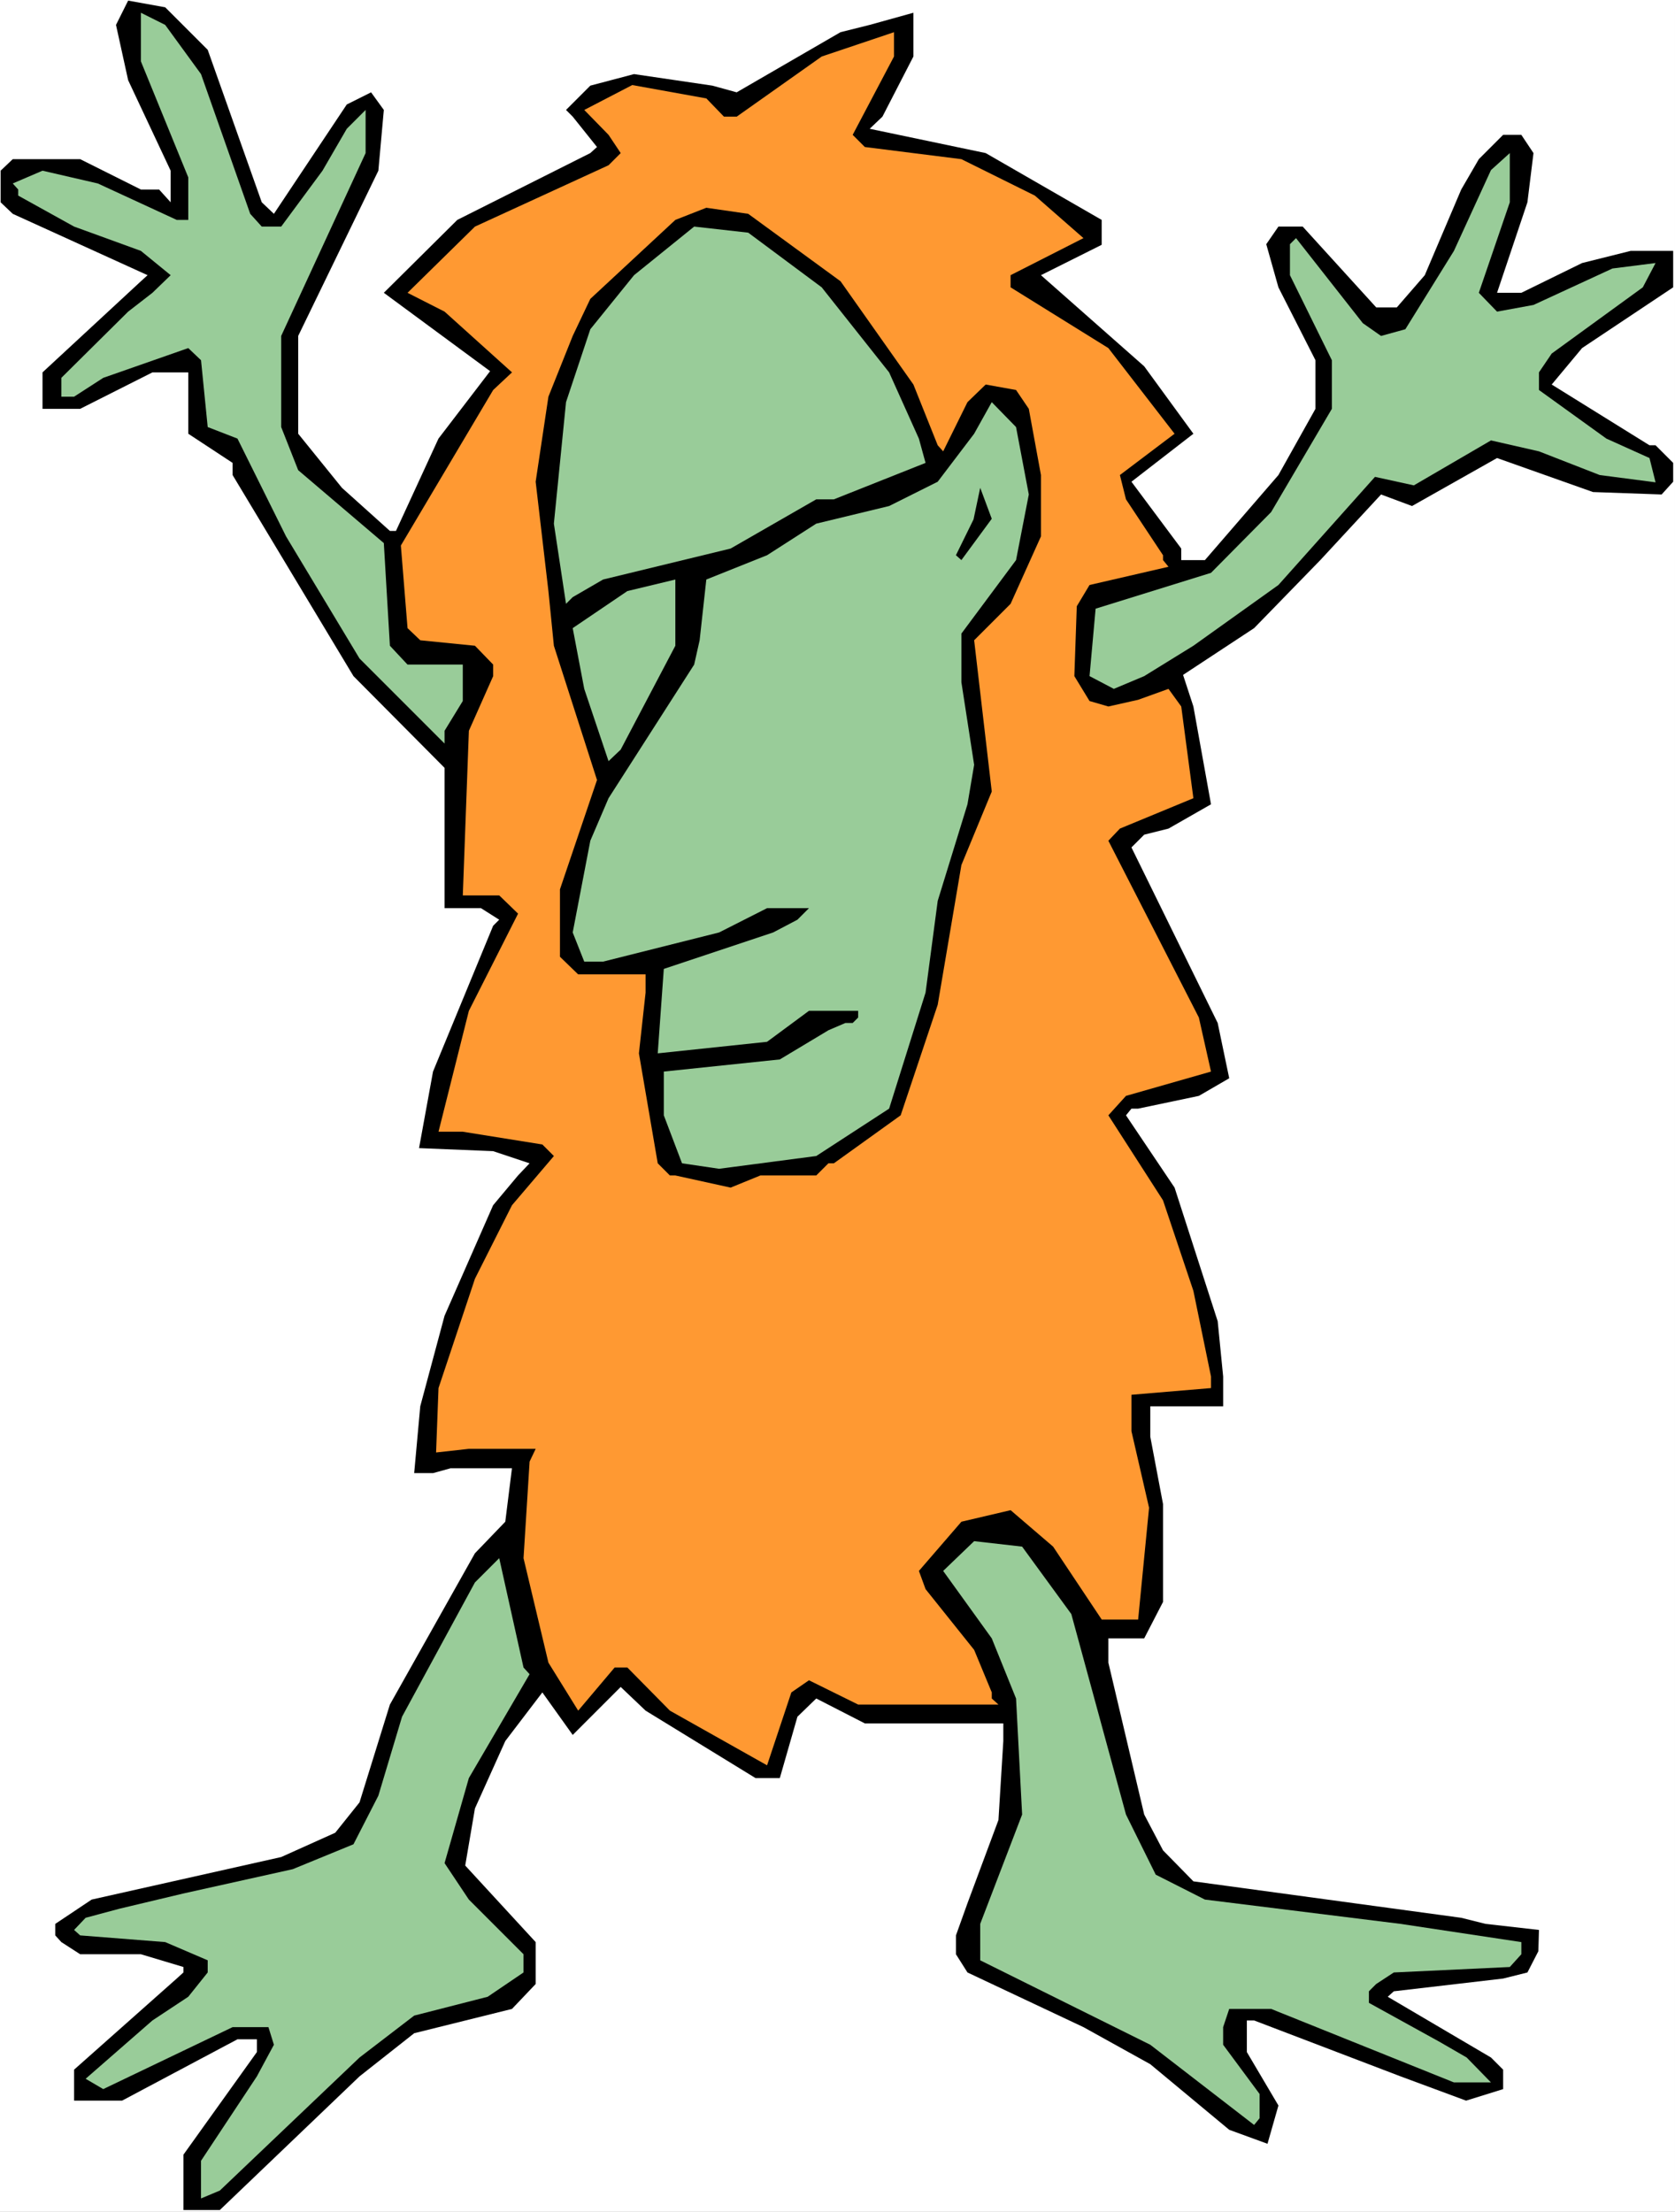
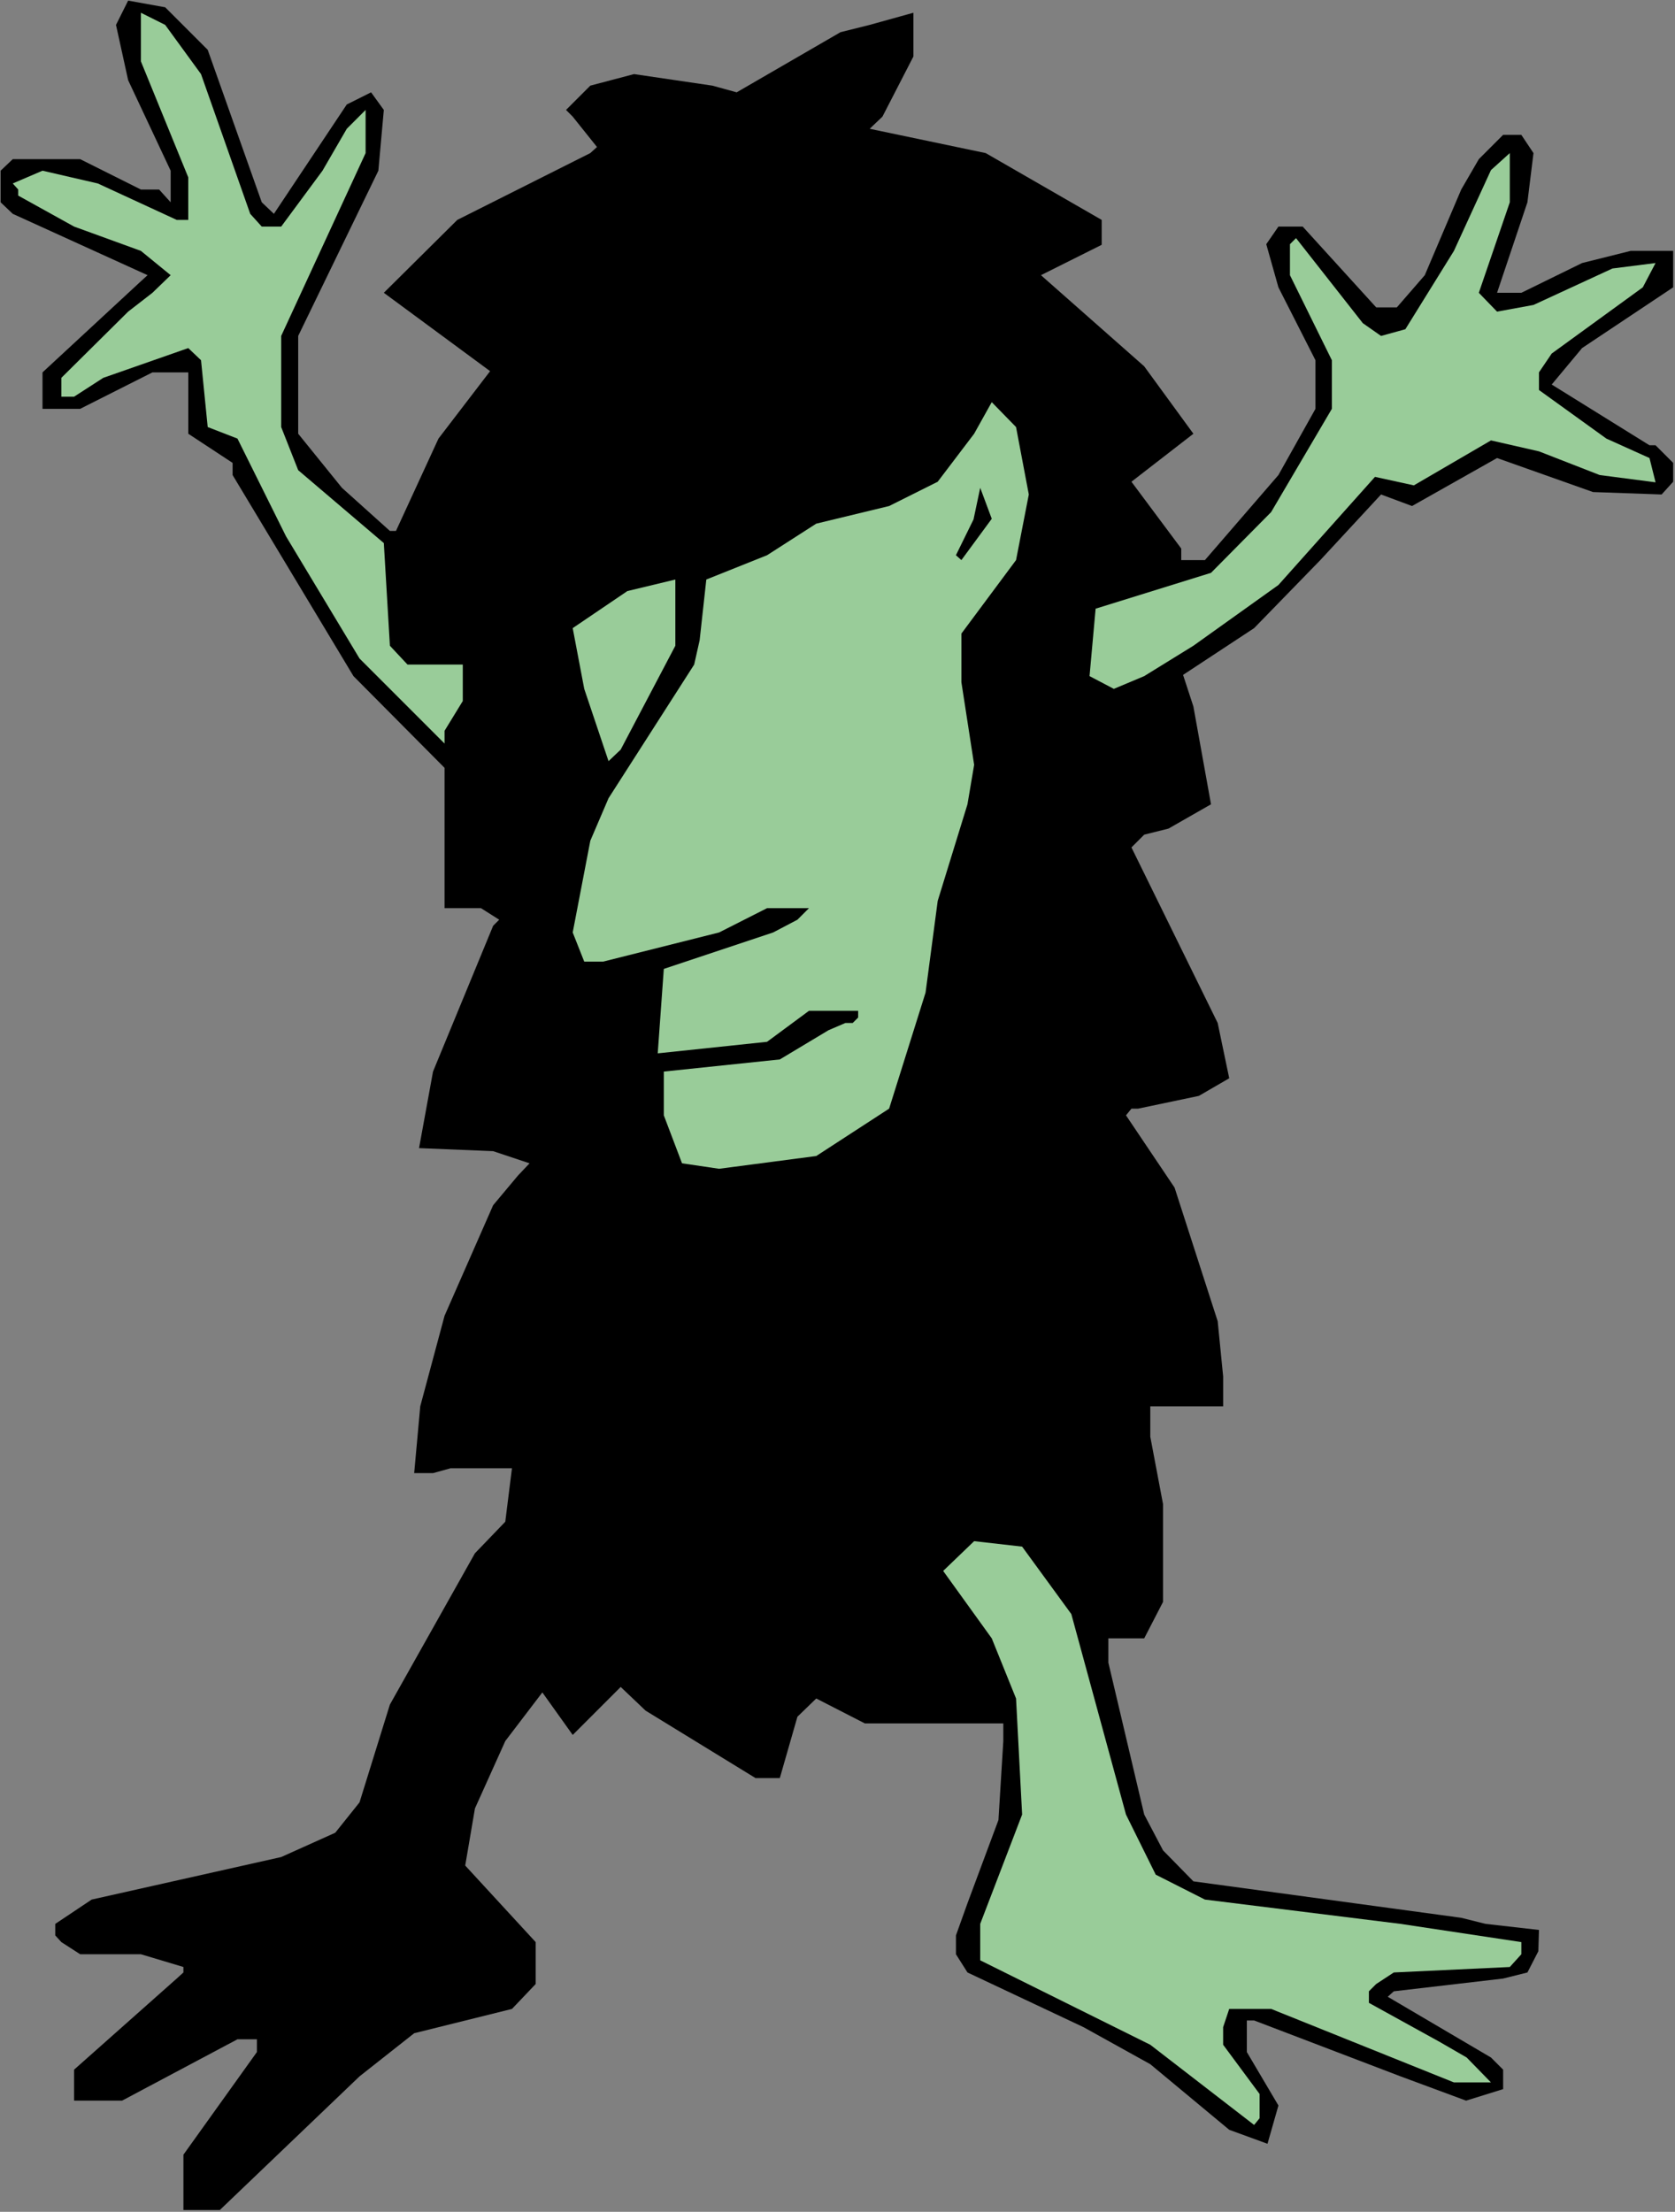
<svg xmlns="http://www.w3.org/2000/svg" xmlns:ns1="http://sodipodi.sourceforge.net/DTD/sodipodi-0.dtd" xmlns:ns2="http://www.inkscape.org/namespaces/inkscape" version="1.0" width="117.905mm" height="155.668mm" id="svg12" ns1:docname="Troll 12.wmf">
  <rect width="100%" height="100%" fill="#808080" stroke="none" />
  <ns1:namedview id="namedview12" pagecolor="#ffffff" bordercolor="#000000" borderopacity="0.25" ns2:showpageshadow="2" ns2:pageopacity="0.0" ns2:pagecheckerboard="0" ns2:deskcolor="#d1d1d1" ns2:document-units="mm" />
  <defs id="defs1">
    <pattern id="WMFhbasepattern" patternUnits="userSpaceOnUse" width="6" height="6" x="0" y="0" />
  </defs>
-   <path style="fill:#ffffff;fill-opacity:1;fill-rule:evenodd;stroke:none" d="M 0,588.353 H 445.624 V 0 H 0 Z" id="path1" />
  <path style="fill:#000000;fill-opacity:1;fill-rule:evenodd;stroke:none" d="m 55.259,13.25 14.38,40.559 3.232,3.07 19.389,-29.086 6.463,-3.232 3.393,4.686 -1.454,16.159 -21.328,43.953 v 26.016 l 11.633,14.382 12.764,11.473 h 1.616 l 11.31,-24.562 13.734,-17.937 -28.276,-20.845 19.551,-19.391 35.385,-17.775 1.777,-1.616 -6.463,-8.08 -1.777,-1.778 6.463,-6.464 11.633,-3.07 20.843,3.07 6.463,1.778 27.629,-15.998 7.756,-1.939 11.633,-3.232 V 15.028 l -8.24,15.998 -3.393,3.232 30.861,6.464 30.861,17.775 v 6.625 l -16.157,8.08 27.468,24.239 13.088,17.937 -16.481,12.766 13.249,17.775 v 3.07 h 6.301 l 19.551,-22.623 9.856,-17.613 V 95.824 l -9.856,-19.391 -3.232,-11.473 3.232,-4.686 h 6.463 l 19.551,21.492 h 5.494 l 7.432,-8.564 9.694,-22.784 4.686,-8.08 6.463,-6.464 h 4.847 l 3.231,4.848 -1.616,13.089 -8.079,24.077 h 6.463 l 16.157,-7.918 12.926,-3.232 h 11.31 v 9.695 l -24.236,16.159 -8.079,9.695 26.014,16.159 h 1.616 l 4.686,4.686 v 5.009 l -3.07,3.393 -18.258,-0.646 -25.529,-9.049 -22.62,12.766 -8.24,-3.07 -16.157,17.452 -17.612,18.098 -18.904,12.443 2.747,8.403 4.686,26.016 -11.31,6.464 -6.463,1.616 -3.393,3.393 22.944,46.7 3.07,14.705 -8.079,4.686 -16.157,3.393 h -1.777 l -1.454,1.778 12.926,19.229 11.472,35.55 1.454,14.705 v 7.918 h -19.389 v 8.08 l 3.393,17.937 v 26.016 l -5.009,9.695 h -9.533 v 6.464 l 9.533,40.398 5.009,9.534 8.079,8.241 71.255,9.695 6.463,1.616 14.219,1.616 -0.162,5.656 -2.908,5.656 -6.463,1.616 -29.084,3.393 -1.616,1.454 27.468,16.159 3.232,3.232 v 5.171 l -9.856,3.07 -17.45,-6.464 -38.94,-14.866 h -1.939 v 8.403 l 8.402,14.22 -2.908,10.18 -10.179,-3.717 -21.005,-17.452 -17.773,-9.857 -30.861,-14.543 -3.07,-4.848 v -5.009 l 3.07,-8.564 8.24,-22.138 1.293,-21.007 V 458.434 h -36.839 l -12.926,-6.625 -5.009,4.848 -4.686,16.321 h -6.463 l -29.245,-17.937 -6.625,-6.302 -12.764,12.766 -8.079,-11.311 -9.856,12.927 -8.079,17.937 -2.585,15.19 18.743,20.36 v 11.15 l -6.301,6.625 -26.014,6.464 -14.542,11.473 -37.162,35.55 H 48.796 V 573.164 l 19.551,-27.309 v -3.393 H 63.176 L 32.477,558.782 H 19.712 v -8.241 l 27.306,-24.239 1.777,-1.616 v -1.454 L 37.485,519.839 H 21.328 l -5.009,-3.232 -1.616,-1.778 v -3.07 l 9.694,-6.464 50.411,-11.311 14.38,-6.464 6.463,-8.08 8.079,-26.016 22.62,-40.236 8.079,-8.403 1.777,-14.22 h -16.319 l -4.686,1.293 h -5.009 l 1.616,-17.775 6.463,-24.077 12.926,-29.41 6.625,-7.918 3.07,-3.232 -9.694,-3.232 -19.712,-0.808 3.716,-20.36 15.996,-38.782 1.616,-1.616 -4.847,-3.07 h -9.694 V 204.251 L 94.037,179.851 61.883,126.364 v -3.232 L 50.088,115.376 V 99.055 H 40.555 L 21.328,108.751 H 11.31 V 99.055 L 37.485,74.817 39.263,73.201 3.393,56.88 0.162,53.81 V 45.407 L 3.393,42.337 H 21.328 l 16.157,8.08 h 4.847 l 3.07,3.393 V 45.407 L 34.092,21.33 30.861,6.625 34.092,0.162 43.948,1.939 Z" id="path2" />
  <path style="fill:#99cc99;fill-opacity:1;fill-rule:evenodd;stroke:none" d="m 53.481,19.714 13.088,37.166 3.07,3.393 h 5.17 l 10.987,-14.866 6.463,-11.15 5.009,-5.009 v 11.473 L 74.809,89.36 v 24.239 l 4.524,11.473 22.782,19.391 1.616,27.309 4.686,5.009 h 14.703 v 9.695 l -4.847,7.918 v 3.393 L 95.652,175.165 76.102,142.685 63.176,116.669 55.259,113.599 53.481,95.824 50.088,92.592 27.468,100.51 19.712,105.519 h -3.393 v -5.009 L 34.092,82.896 40.555,77.887 45.403,73.201 37.485,66.737 19.712,60.273 4.847,52.032 V 50.416 L 3.393,48.801 11.31,45.407 26.014,48.801 47.018,58.496 H 50.088 V 47.185 L 37.485,16.321 V 3.393 l 6.463,3.232 z" id="path3" />
-   <path style="fill:#ff9932;fill-opacity:1;fill-rule:evenodd;stroke:none" d="m 226.851,35.873 3.231,3.232 25.69,3.232 19.551,9.695 12.926,11.311 -19.389,9.857 v 3.232 l 26.014,16.159 17.612,22.784 -14.542,10.988 1.616,6.464 9.856,14.866 v 1.293 l 1.454,1.778 -21.005,4.848 -3.393,5.656 -0.646,18.583 4.039,6.625 5.009,1.454 7.917,-1.778 8.079,-2.909 3.393,4.686 3.232,24.4 -19.551,8.08 -3.07,3.232 24.075,47.023 3.232,14.382 -22.62,6.464 -4.686,5.171 14.542,22.623 8.079,24.077 4.686,22.784 v 3.07 l -21.166,1.778 v 9.695 l 4.686,20.36 -2.908,29.733 h -9.694 l -12.926,-19.391 -11.31,-9.695 -13.088,3.07 -11.31,13.089 1.777,4.848 12.926,16.159 4.686,11.311 v 1.616 l 1.777,1.616 h -37.324 l -13.088,-6.464 -4.686,3.232 -6.463,19.391 -25.852,-14.543 -11.31,-11.473 h -3.393 l -9.694,11.473 -7.917,-12.766 -6.625,-27.794 1.616,-25.693 1.616,-3.393 h -17.773 l -8.725,0.97 0.646,-17.129 9.694,-29.086 9.856,-19.553 11.149,-13.089 -3.07,-3.07 -21.166,-3.393 h -6.463 l 8.079,-32.157 13.088,-25.855 -5.009,-4.848 h -9.694 l 1.616,-43.791 6.463,-14.543 v -3.07 l -4.847,-5.009 -14.542,-1.454 -3.393,-3.232 -1.777,-21.976 24.559,-41.367 5.009,-4.686 -17.935,-16.159 -9.856,-5.009 17.935,-17.613 35.546,-16.321 3.232,-3.232 -3.232,-4.848 -6.463,-6.625 12.764,-6.625 19.712,3.555 4.686,4.848 h 3.393 l 22.62,-15.998 19.227,-6.464 v 6.464 z" id="path4" />
  <path style="fill:#99cc99;fill-opacity:1;fill-rule:evenodd;stroke:none" d="m 393.435,77.887 4.847,5.009 9.694,-1.778 21.005,-9.695 11.472,-1.454 -3.393,6.464 -24.236,17.613 -3.393,5.009 v 4.686 l 17.935,12.927 11.472,5.171 1.616,6.464 -14.865,-1.939 -16.157,-6.302 -12.764,-2.909 -20.52,11.958 -10.341,-2.262 -25.69,28.763 -22.62,16.159 -13.088,8.08 -8.079,3.393 -6.463,-3.393 1.616,-17.937 30.699,-9.534 15.996,-16.159 16.157,-27.47 V 95.824 L 343.185,73.201 V 64.96 l 1.616,-1.616 17.773,22.623 4.847,3.393 6.463,-1.778 12.926,-20.845 9.856,-21.492 5.009,-4.525 v 13.089 z" id="path5" />
  <path style="fill:#000000;fill-opacity:1;fill-rule:evenodd;stroke:none" d="m 223.62,74.817 19.389,27.47 6.463,16.159 1.454,1.616 6.463,-13.089 4.847,-4.686 8.079,1.454 3.393,5.009 3.232,17.613 v 16.321 l -8.079,17.937 -9.694,9.695 4.686,40.236 -8.079,19.553 -6.301,37.166 -9.856,29.41 -17.773,12.766 h -1.454 l -3.232,3.232 h -14.865 l -7.917,3.232 -14.703,-3.232 h -1.454 l -3.232,-3.232 -5.009,-29.248 1.777,-16.159 v -4.848 h -17.935 l -4.847,-4.686 V 236.569 l 9.856,-29.086 -11.472,-35.712 -1.454,-14.543 -3.393,-29.086 3.393,-22.623 6.463,-16.159 4.686,-9.857 22.62,-21.007 8.24,-3.232 11.149,1.616 z" id="path6" />
-   <path style="fill:#99cc99;fill-opacity:1;fill-rule:evenodd;stroke:none" d="m 218.611,76.433 17.935,22.623 7.917,17.613 1.777,6.464 -24.398,9.695 h -4.686 l -22.782,13.089 -33.931,8.241 -8.079,4.686 -1.777,1.778 -3.232,-21.33 3.232,-32.318 6.463,-19.391 11.633,-14.382 15.996,-12.927 14.38,1.616 z" id="path7" />
  <path style="fill:#99cc99;fill-opacity:1;fill-rule:evenodd;stroke:none" d="m 273.708,131.535 -3.393,17.452 -14.542,19.553 v 12.927 l 3.393,21.976 -1.777,10.503 -7.917,25.693 -3.232,24.4 -9.694,30.864 -19.389,12.604 -25.852,3.393 -9.856,-1.454 -4.847,-12.766 v -11.635 l 30.861,-3.232 12.926,-7.756 4.524,-1.939 h 1.939 l 1.454,-1.454 v -1.778 h -13.088 l -11.149,8.241 -29.083,3.07 1.616,-22.461 29.083,-9.695 6.463,-3.393 3.07,-3.07 h -11.149 l -12.764,6.464 -30.861,7.756 h -5.009 l -3.07,-7.756 4.686,-24.4 4.847,-11.311 22.782,-35.55 1.454,-6.464 1.777,-16.159 16.157,-6.464 13.088,-8.403 19.389,-4.686 12.926,-6.464 9.694,-12.766 4.686,-8.403 6.463,6.625 z" id="path8" />
  <path style="fill:#000000;fill-opacity:1;fill-rule:evenodd;stroke:none" d="m 255.773,148.987 -1.454,-1.293 4.686,-9.534 1.777,-8.403 3.07,8.241 z" id="path9" />
  <path style="fill:#99cc99;fill-opacity:1;fill-rule:evenodd;stroke:none" d="m 165.13,199.403 -3.232,3.07 -6.463,-19.229 -3.07,-16.159 14.542,-9.857 12.764,-3.07 v 17.613 z" id="path10" />
  <path style="fill:#99cc99;fill-opacity:1;fill-rule:evenodd;stroke:none" d="m 285.018,429.348 14.542,53.325 7.917,15.998 13.088,6.625 52.027,6.464 32.153,4.848 v 3.232 l -3.07,3.393 -30.861,1.454 -4.686,3.07 -1.939,1.939 v 3.07 l 18.743,10.342 7.271,4.201 6.463,6.625 h -9.856 l -48.634,-19.553 h -11.149 l -1.616,4.848 v 4.686 l 9.694,13.089 v 6.464 l -1.454,1.778 L 306.023,543.916 260.782,521.455 v -9.695 l 11.149,-29.086 -1.616,-30.864 -6.463,-15.998 -12.926,-17.937 8.24,-7.918 12.764,1.454 z" id="path11" />
-   <path style="fill:#99cc99;fill-opacity:1;fill-rule:evenodd;stroke:none" d="m 140.893,445.345 -16.157,27.632 -6.463,22.623 6.463,9.695 14.542,14.543 v 4.848 l -9.533,6.464 -19.551,5.009 -14.542,11.15 -37.162,35.388 -5.009,2.101 v -10.019 l 14.865,-22.461 4.524,-8.403 -1.454,-4.686 h -9.533 l -34.415,16.482 -4.686,-2.747 17.773,-15.513 9.533,-6.302 5.17,-6.464 v -3.232 l -11.31,-4.848 -22.62,-1.778 -1.616,-1.454 3.07,-3.232 9.048,-2.424 16.965,-4.04 29.083,-6.464 16.157,-6.625 6.625,-12.927 6.301,-21.007 19.389,-35.712 6.463,-6.464 6.463,29.086 z" id="path12" />
</svg>